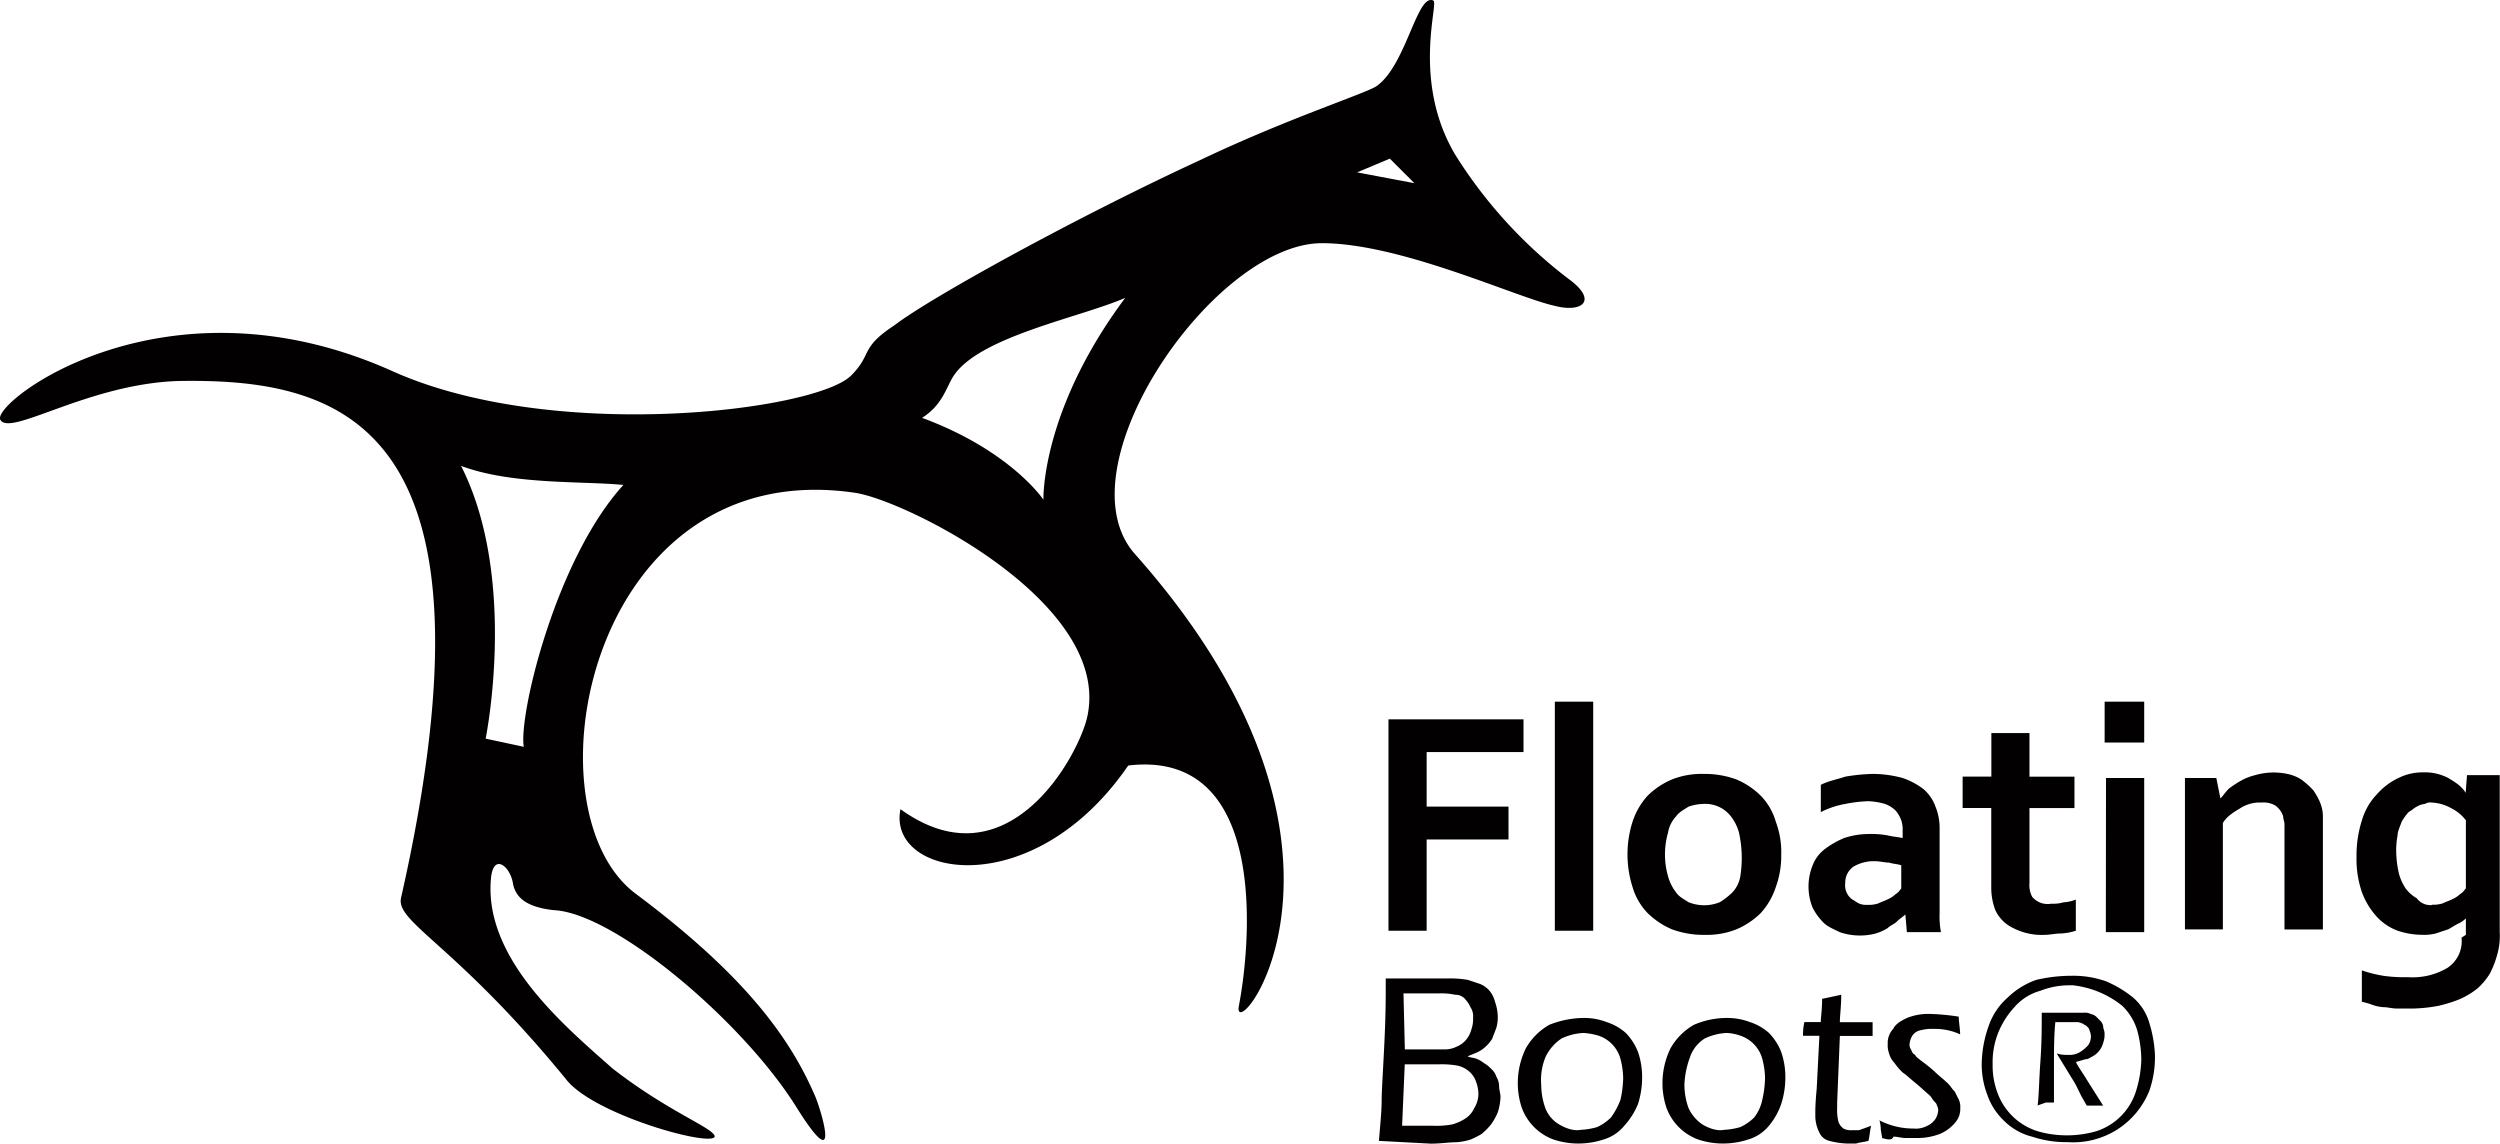
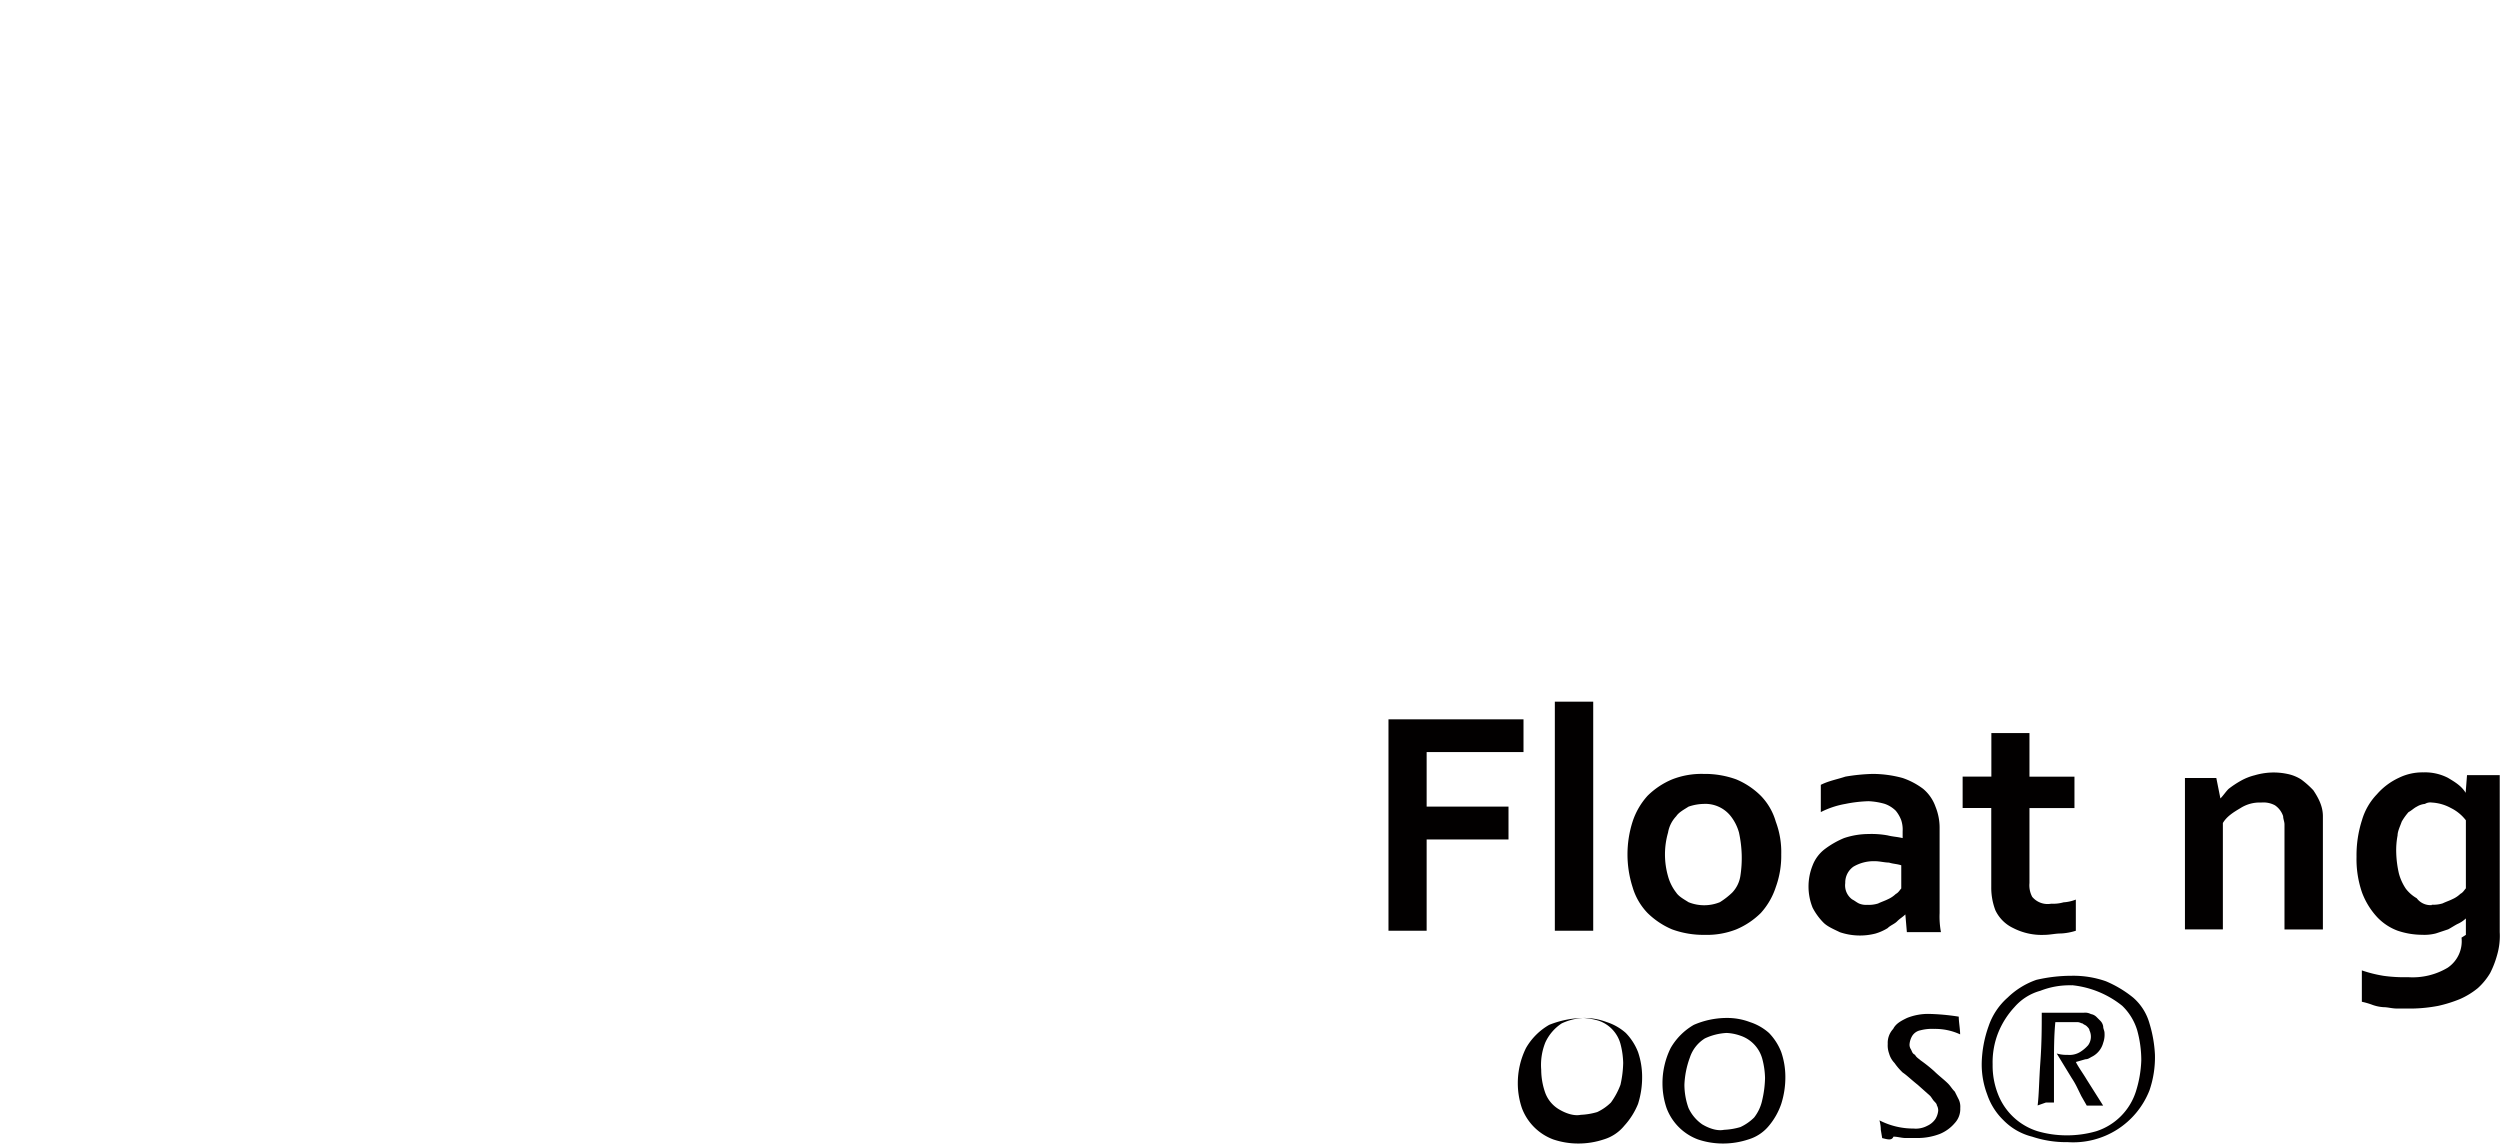
<svg xmlns="http://www.w3.org/2000/svg" id="Capa_1" data-name="Capa 1" width="728.37" height="333.16" viewBox="0 0 728.37 333.16">
  <defs>
    <style>.cls-1{fill:#020000;}</style>
  </defs>
  <title>logo_floating_horizontal</title>
-   <path class="cls-1" d="M492.8,214.66a136.19,136.19,0,0,1-33-36.16c-12.72-21.45-4.77-44.1-6.36-44.9-4.77-2.38-7.95,19.08-16.69,25-4,2.38-26.22,9.53-51.25,21.45-36.16,16.69-78.68,40.14-89,48.08-10.33,6.76-6.36,8.35-12.71,14.7-10.34,10.34-87.42,19.87-134.31-1.58-65.56-29-115.23,8.74-113.64,14.3,2.39,5.56,25.43-10.33,52.05-11.13,47.29-.79,96.16,11.92,64.77,150.6-1.59,7.15,15.9,13.51,48.08,52.84,7.95,10.33,42.52,19.87,43.31,16.69,0-2.38-13.51-7.15-29.8-19.86-13.91-12.32-37.75-32.19-35.36-55.63.79-7.16,5.56-3.18,6.35,1.59s4.77,7.15,11.92,7.94c17.49.8,54.44,31.79,70.33,56.82,14.31,23.05,7.16,0,5.57-3.18-7.95-18.27-22.25-36.15-52-58.4-33-24.64-13.51-128.35,64-116.82,15.1,2.38,74.7,32.18,67.55,65.16-2.39,11.13-23.05,49.67-54.44,27-4,19.87,38.54,27.81,66.36-12.72,40.13-4.76,36.15,49.67,32.18,70.33-1.59,11.93,45.7-46.48-30.2-131.91-22.25-25,23.05-90.6,54.44-90.6,23.05,0,56.82,15.9,67.94,18.28C496.77,224.6,501.54,221,492.8,214.66ZM188.43,351l-11.12-2.38s9.53-46.49-7.16-79.47c14.71,5.56,35.37,4.37,47.29,5.56C197.57,296.52,186.84,342.21,188.43,351ZM339.82,279s-9.54-14.3-35.36-23.84c6.35-4,7.15-9.53,9.53-12.71,7.95-11.13,37-16.69,49.67-22.25C339,253.21,339.82,279,339.82,279Zm91.39-95.36,9.54-4,7.15,7.15Z" transform="translate(-35.82 -133.42)" />
  <path class="cls-1" d="M451.47,404.59H440.35V343h39.34v9.53H451.47v15.9h23.85V378H451.47Z" transform="translate(-35.82 -133.42)" />
  <path class="cls-1" d="M488.82,404.59V337.84H500v66.75Z" transform="translate(-35.82 -133.42)" />
  <path class="cls-1" d="M554.78,382.34a26.56,26.56,0,0,1-1.59,9.54,20.78,20.78,0,0,1-4.37,7.55,22.73,22.73,0,0,1-7.15,4.77,23.35,23.35,0,0,1-9.14,1.59A26.72,26.72,0,0,1,523,404.2a22.89,22.89,0,0,1-7.16-4.77,18.17,18.17,0,0,1-4.37-7.55,31.35,31.35,0,0,1,0-19.07,20.9,20.9,0,0,1,4.37-7.55,22.55,22.55,0,0,1,7.16-4.77,23.35,23.35,0,0,1,9.14-1.59,26.76,26.76,0,0,1,9.53,1.59,22.4,22.4,0,0,1,7.15,4.77,17.83,17.83,0,0,1,4.37,7.55A25.13,25.13,0,0,1,554.78,382.34Zm-11.52,0a35.56,35.56,0,0,0-.79-6.36,13.58,13.58,0,0,0-2.39-4.76,9.42,9.42,0,0,0-7.94-3.58,14.3,14.3,0,0,0-4.38.8c-1.19.79-2.78,1.58-3.57,2.78A9.1,9.1,0,0,0,521.8,376a23.1,23.1,0,0,0,0,12.72,13.53,13.53,0,0,0,2.39,4.77c.79,1.19,2.38,2,3.57,2.78a12.14,12.14,0,0,0,9.14,0,21.83,21.83,0,0,0,3.58-2.78,9,9,0,0,0,2.38-4.77A34,34,0,0,0,543.26,382.34Z" transform="translate(-35.82 -133.42)" />
  <path class="cls-1" d="M590.94,399.83h0c-.79.79-1.59,1.19-2.38,2s-2,1.19-2.78,2a14.57,14.57,0,0,1-3.58,1.59,18.23,18.23,0,0,1-10.33-.4c-1.59-.79-3.58-1.59-4.77-2.78a17.78,17.78,0,0,1-3.18-4.37,16.51,16.51,0,0,1,0-12.32,10.87,10.87,0,0,1,3.58-4.77,25.79,25.79,0,0,1,5.56-3.18,22.66,22.66,0,0,1,7.15-1.19,26.13,26.13,0,0,1,5.57.4c1.59.4,2.78.4,4.37.79v-2a8.7,8.7,0,0,0-.4-3.18,9.75,9.75,0,0,0-1.59-2.78,8.61,8.61,0,0,0-3.18-2,19.82,19.82,0,0,0-4.77-.79,38.83,38.83,0,0,0-6.75.79,25.38,25.38,0,0,0-7.15,2.38v-7.94c2.38-1.19,4.77-1.59,7.15-2.39a54.75,54.75,0,0,1,7.95-.79,33.28,33.28,0,0,1,8.74,1.19,21.31,21.31,0,0,1,6,3.18,12,12,0,0,1,3.57,5.17,16.33,16.33,0,0,1,1.2,6.35v24.64a24.89,24.89,0,0,0,.39,5.56h-9.93Zm-1.19-14.31c-1.19-.4-2.38-.4-3.58-.79-1.19,0-2.78-.4-4-.4a11.7,11.7,0,0,0-6.36,1.59,5.66,5.66,0,0,0-2.38,4.77,5.07,5.07,0,0,0,2,4.76c.79.4,1.19.8,2,1.2a5.15,5.15,0,0,0,2.39.39,8.94,8.94,0,0,0,3.18-.39c.79-.4,2-.8,2.78-1.2a8.2,8.2,0,0,0,2.38-1.58c.8-.4,1.19-1.2,1.59-1.59Z" transform="translate(-35.82 -133.42)" />
  <path class="cls-1" d="M640.61,404.59a16.79,16.79,0,0,1-4.37.8c-1.59,0-3.18.4-4.77.4a18.11,18.11,0,0,1-9.14-2,10.84,10.84,0,0,1-5.16-5.17,18.41,18.41,0,0,1-1.2-6.75V368.83h-8.34v-9.14H616V347H627.1v12.71h13.11v9.14H627.1v21.86a7.11,7.11,0,0,0,.8,4,5.85,5.85,0,0,0,5.56,2,10.89,10.89,0,0,0,3.57-.4,11.5,11.5,0,0,0,3.58-.8Z" transform="translate(-35.82 -133.42)" />
-   <path class="cls-1" d="M649,337.84h11.53v11.92H649Zm.4,22.25h11.13V405H649.35Z" transform="translate(-35.82 -133.42)" />
  <path class="cls-1" d="M682.73,366.05h0c.79-.79,1.59-2,2.38-2.78a27.77,27.77,0,0,1,3.58-2.38,16.08,16.08,0,0,1,4-1.59,19.84,19.84,0,0,1,4.77-.8,19.24,19.24,0,0,1,4.77.4,11.8,11.8,0,0,1,4,1.59,25.57,25.57,0,0,1,3.58,3.18c1.59,2.38,2.78,4.77,2.78,7.55v33H701.4V373.6c0-.79-.39-1.59-.39-2.38a6.17,6.17,0,0,0-2.39-3.18,7.11,7.11,0,0,0-4-.8,10.36,10.36,0,0,0-6,1.59c-2,1.19-4,2.39-5.17,4.37v31H672.4V360.09h9.14Z" transform="translate(-35.82 -133.42)" />
  <path class="cls-1" d="M754.25,405.79V401h0a8.46,8.46,0,0,1-2.38,1.59c-.8.39-2,1.19-2.78,1.59l-3.58,1.19a13.41,13.41,0,0,1-4,.4,22.41,22.41,0,0,1-7.16-1.2,15.69,15.69,0,0,1-6-4,21.74,21.74,0,0,1-4.37-7.15,29.7,29.7,0,0,1-1.59-10.33,33.49,33.49,0,0,1,1.59-10.73,18.17,18.17,0,0,1,4.37-7.55,19.12,19.12,0,0,1,6.36-4.77,15.6,15.6,0,0,1,7.15-1.59,14.59,14.59,0,0,1,7.16,1.59c2,1.19,4,2.39,5.16,4.37h0l.4-5.16h9.53V405a19.85,19.85,0,0,1-.79,6.76,27.38,27.38,0,0,1-2,5.16,19,19,0,0,1-3.57,4.37,22.41,22.41,0,0,1-5.17,3.18,38.84,38.84,0,0,1-6.36,2,44.64,44.64,0,0,1-7.55.79h-4.37c-1.59,0-2.78-.4-4-.4a11.6,11.6,0,0,1-3.58-.79,23.2,23.2,0,0,0-2.78-.79v-9.14a37.93,37.93,0,0,0,6.36,1.59,44,44,0,0,0,7.15.39,19.85,19.85,0,0,0,11.53-2.78,9.3,9.3,0,0,0,4-8.74ZM744.32,397a8.94,8.94,0,0,0,3.18-.39c.79-.4,2-.8,2.78-1.2a8.2,8.2,0,0,0,2.38-1.58c.8-.4,1.19-1.2,1.59-1.59V372.41a12.46,12.46,0,0,0-4.37-3.58,13,13,0,0,0-5.56-1.59,3,3,0,0,0-2,.4,5.61,5.61,0,0,0-2.38.8c-.8.39-1.59,1.19-2.39,1.58a16.81,16.81,0,0,0-2,2.79c-.4,1.19-1.2,2.78-1.2,4a23.07,23.07,0,0,0-.39,5.16,30.56,30.56,0,0,0,.79,6,14.82,14.82,0,0,0,2,4.37,10.66,10.66,0,0,0,3.18,2.78,5,5,0,0,0,4.37,2Z" transform="translate(-35.82 -133.42)" />
-   <path class="cls-1" d="M437.57,465.78c.39-4.76.79-8.74.79-11.52s.4-8.74.8-17.08.39-13.51.39-15.5V418.5h17.88a29.83,29.83,0,0,1,6,.4l3.58,1.19a7.08,7.08,0,0,1,2.78,2,7.88,7.88,0,0,1,1.59,3.18,14,14,0,0,1,.8,4,10.89,10.89,0,0,1-.4,3.57c-.4,1.2-.8,2-1.19,3.18a10.77,10.77,0,0,1-2,2.39,8.46,8.46,0,0,1-2.38,1.59c-.8.39-2,.79-2.79,1.19.8.4,2,.4,2.79.79a8.55,8.55,0,0,1,2,1.2,8.38,8.38,0,0,1,2,1.59,5.1,5.1,0,0,1,1.59,2.38,5.7,5.7,0,0,1,.79,2.78c0,1.19.4,2,.4,3.18a17.2,17.2,0,0,1-.79,4.37,16.68,16.68,0,0,1-2,3.58,18.68,18.68,0,0,1-2.78,2.78,24.51,24.51,0,0,1-3.18,1.59,17.2,17.2,0,0,1-4.37.79c-2,0-4.37.4-7.15.4l-15.1-.8Zm6.75-4.37h9.14A24.85,24.85,0,0,0,459,461a14.24,14.24,0,0,0,3.58-1.59,7.13,7.13,0,0,0,2.78-3.18,8,8,0,0,0,1.19-4.37,11.54,11.54,0,0,0-.79-3.58,7.08,7.08,0,0,0-2-2.78,8,8,0,0,0-3.18-1.59,26,26,0,0,0-5.56-.4h-9.93Zm.8-22.25H457a7.48,7.48,0,0,0,3.18-.79,7.16,7.16,0,0,0,2.78-2,8.07,8.07,0,0,0,1.59-3.18A8.88,8.88,0,0,0,465,430a4.82,4.82,0,0,0-.79-3.18,8.6,8.6,0,0,0-1.59-2.38,3.61,3.61,0,0,0-2.78-1.19,19.24,19.24,0,0,0-4.77-.4H444.72Z" transform="translate(-35.82 -133.42)" />
-   <path class="cls-1" d="M497.17,430a18.41,18.41,0,0,1,6.75,1.2,15.5,15.5,0,0,1,5.57,3.17,16.57,16.57,0,0,1,3.57,5.57,22.34,22.34,0,0,1,1.19,7.15,25.52,25.52,0,0,1-1.19,7.95,21.16,21.16,0,0,1-4,6.35,12.25,12.25,0,0,1-6,4,23.25,23.25,0,0,1-7.55,1.19,22.62,22.62,0,0,1-7.15-1.19,15.55,15.55,0,0,1-9.14-9.14,22.38,22.38,0,0,1-1.19-7.15,23.13,23.13,0,0,1,2.38-10.33,18.27,18.27,0,0,1,6.76-6.76A27.64,27.64,0,0,1,497.17,430Zm0,4.37a16.79,16.79,0,0,0-6.36,1.59,13.28,13.28,0,0,0-4.77,5.57,17.61,17.61,0,0,0-1.19,7.94,20.33,20.33,0,0,0,1.19,6.76,9.36,9.36,0,0,0,4,4.77c2,1.19,4.37,2,6.35,1.59a19.84,19.84,0,0,0,4.77-.8,14.35,14.35,0,0,0,4-2.78,21.64,21.64,0,0,0,2.78-5.17,31.31,31.31,0,0,0,.79-6.35,23.89,23.89,0,0,0-.79-5.57,9.86,9.86,0,0,0-6.36-6.75,20.4,20.4,0,0,0-4.37-.8Z" transform="translate(-35.82 -133.42)" />
+   <path class="cls-1" d="M497.17,430a18.41,18.41,0,0,1,6.75,1.2,15.5,15.5,0,0,1,5.57,3.17,16.57,16.57,0,0,1,3.57,5.57,22.34,22.34,0,0,1,1.19,7.15,25.52,25.52,0,0,1-1.19,7.95,21.16,21.16,0,0,1-4,6.35,12.25,12.25,0,0,1-6,4,23.25,23.25,0,0,1-7.55,1.19,22.62,22.62,0,0,1-7.15-1.19,15.55,15.55,0,0,1-9.14-9.14,22.38,22.38,0,0,1-1.19-7.15,23.13,23.13,0,0,1,2.38-10.33,18.27,18.27,0,0,1,6.76-6.76A27.64,27.64,0,0,1,497.17,430Za16.79,16.79,0,0,0-6.36,1.59,13.28,13.28,0,0,0-4.77,5.57,17.61,17.61,0,0,0-1.19,7.94,20.33,20.33,0,0,0,1.19,6.76,9.36,9.36,0,0,0,4,4.77c2,1.19,4.37,2,6.35,1.59a19.84,19.84,0,0,0,4.77-.8,14.35,14.35,0,0,0,4-2.78,21.64,21.64,0,0,0,2.78-5.17,31.31,31.31,0,0,0,.79-6.35,23.89,23.89,0,0,0-.79-5.57,9.86,9.86,0,0,0-6.36-6.75,20.4,20.4,0,0,0-4.37-.8Z" transform="translate(-35.82 -133.42)" />
  <path class="cls-1" d="M538.89,430a18.51,18.51,0,0,1,6.76,1.2,15.54,15.54,0,0,1,5.56,3.17,16.57,16.57,0,0,1,3.57,5.57,22.35,22.35,0,0,1,1.2,7.15,25.52,25.52,0,0,1-1.2,7.95,20,20,0,0,1-3.57,6.35,12.25,12.25,0,0,1-6,4,23.29,23.29,0,0,1-7.55,1.19,22.57,22.57,0,0,1-7.15-1.19,15.55,15.55,0,0,1-9.14-9.14,22.38,22.38,0,0,1-1.19-7.15,23.13,23.13,0,0,1,2.38-10.33,18.32,18.32,0,0,1,6.75-6.76A24.08,24.08,0,0,1,538.89,430Zm0,4.37a16.79,16.79,0,0,0-6.36,1.59,10.35,10.35,0,0,0-4.37,5.57,25.77,25.77,0,0,0-1.59,7.94,20.33,20.33,0,0,0,1.19,6.76,11.83,11.83,0,0,0,4,4.77c2,1.19,4.37,2,6.36,1.59a19.84,19.84,0,0,0,4.76-.8,14.21,14.21,0,0,0,4-2.78,12.37,12.37,0,0,0,2.38-5.17,30.59,30.59,0,0,0,.8-6.35,23.35,23.35,0,0,0-.8-5.57,9.84,9.84,0,0,0-6.36-6.75,14,14,0,0,0-4-.8Z" transform="translate(-35.82 -133.42)" />
-   <path class="cls-1" d="M581,461.41c-.4,1.2-.4,2.79-.8,4.37-1.19.4-2.38.4-3.57.8h-2.78a23.15,23.15,0,0,1-5.17-.8,4.19,4.19,0,0,1-2.78-2.38,10.65,10.65,0,0,1-1.19-4.77v-1.19c0-.4,0-2.78.4-6.75l.79-15.5h-4.77a16.27,16.27,0,0,1,.4-4h4.77c0-1.2.39-3.58.39-6.76l5.57-1.19c0,3.57-.4,6-.4,8h9.54v4h-9.54l-.79,19.47v1.59a13.74,13.74,0,0,0,.39,4,4,4,0,0,0,1.59,2,5,5,0,0,0,2.39.4h2Z" transform="translate(-35.82 -133.42)" />
  <path class="cls-1" d="M584.19,465l-.4-2.38a10.46,10.46,0,0,0-.4-2.79,21.56,21.56,0,0,0,9.94,2.39,7.11,7.11,0,0,0,4-.8,5.78,5.78,0,0,0,2.38-2,5.65,5.65,0,0,0,.8-2.39,3,3,0,0,0-.4-1.59c0-.39-.4-.79-.79-1.19s-.8-1.19-1.2-1.59l-3.57-3.18c-2-1.59-3.18-2.78-4.37-3.57a17.6,17.6,0,0,1-2.39-2.78,6.5,6.5,0,0,1-1.59-2.79,6.85,6.85,0,0,1-.39-2.78,5.94,5.94,0,0,1,1.59-4.37c.79-1.59,2.38-2.38,4-3.18a16.56,16.56,0,0,1,6.36-1.19,64.53,64.53,0,0,1,8.74.8c0,1.59.4,3.57.4,5.16a17.28,17.28,0,0,0-7.55-1.59,13.47,13.47,0,0,0-4,.4,3.64,3.64,0,0,0-2.38,1.59,5.61,5.61,0,0,0-.8,2.38,2.37,2.37,0,0,0,.4,1.59c.4.8.4,1.19,1.19,1.59.4.8,1.2,1.19,1.59,1.59a43.53,43.53,0,0,1,4,3.18c1.19,1.19,2.78,2.38,4,3.58.79.79,1.19,1.59,2,2.38.39.79.79,1.59,1.19,2.38a5,5,0,0,1,.4,2.39,6,6,0,0,1-1.59,4.37,11.37,11.37,0,0,1-4.37,3.18,18.11,18.11,0,0,1-6.36,1.19h-3.58c-1.19,0-2.38-.4-3.57-.4C587,465.78,585.78,465.39,584.19,465Z" transform="translate(-35.82 -133.42)" />
  <path class="cls-1" d="M639.42,417.71a28.67,28.67,0,0,1,9.93,1.59,32.76,32.76,0,0,1,7.95,4.76,15.45,15.45,0,0,1,4.77,7.55,37,37,0,0,1,1.59,9.14,29.66,29.66,0,0,1-1.59,10.33,23.86,23.86,0,0,1-23.84,15.1,31.14,31.14,0,0,1-10.33-1.59,17.64,17.64,0,0,1-8.35-4.77,18.75,18.75,0,0,1-4.77-7.55,24.63,24.63,0,0,1-1.59-9.13,34.09,34.09,0,0,1,2-10.73,19.37,19.37,0,0,1,5.56-8.35,22.76,22.76,0,0,1,8.35-5.16A45.43,45.43,0,0,1,639.42,417.71Zm0,2.78a23.17,23.17,0,0,0-9.14,1.59,15.36,15.36,0,0,0-7.55,4.76,24.4,24.4,0,0,0-4.77,7.55,23.38,23.38,0,0,0-1.59,9.14,22.68,22.68,0,0,0,1.59,8.74A18.18,18.18,0,0,0,629.48,463a30.15,30.15,0,0,0,8.35,1.2,30.77,30.77,0,0,0,8.74-1.2,17.86,17.86,0,0,0,11.52-11.52,33.63,33.63,0,0,0,1.59-9.14,32.86,32.86,0,0,0-1.19-8.74,16.51,16.51,0,0,0-4.37-7.15,27.86,27.86,0,0,0-14.7-6Zm-9.94,35c.4-3.18.4-7.15.8-12.71s.4-10.33.4-14.31H643a3.56,3.56,0,0,1,2,.4,3,3,0,0,1,1.59.8l1.19,1.19a3,3,0,0,1,.8,1.59c0,.79.39,1.19.39,2a6.92,6.92,0,0,1-.39,2.79,6.33,6.33,0,0,1-3.18,4c-.8.4-1.19.79-2,.79l-2.78.8c.79,1.59,2,3.18,3.18,5.16l4.77,7.55h-4.77l-1.59-2.78L641,450.29a23.25,23.25,0,0,0-1.59-2.78l-4.37-7.16a9.8,9.8,0,0,0,3.18.4,5.92,5.92,0,0,0,3.57-.79,10.51,10.51,0,0,0,2.39-2,4.26,4.26,0,0,0,.39-4.37c0-.4-.39-.8-.79-1.19s-.8-.4-1.19-.8c-.4,0-.8-.39-1.59-.39h-6.36c-.4,4-.4,8.34-.4,13.11v10.33h-2.38Z" transform="translate(-35.82 -133.42)" />
</svg>